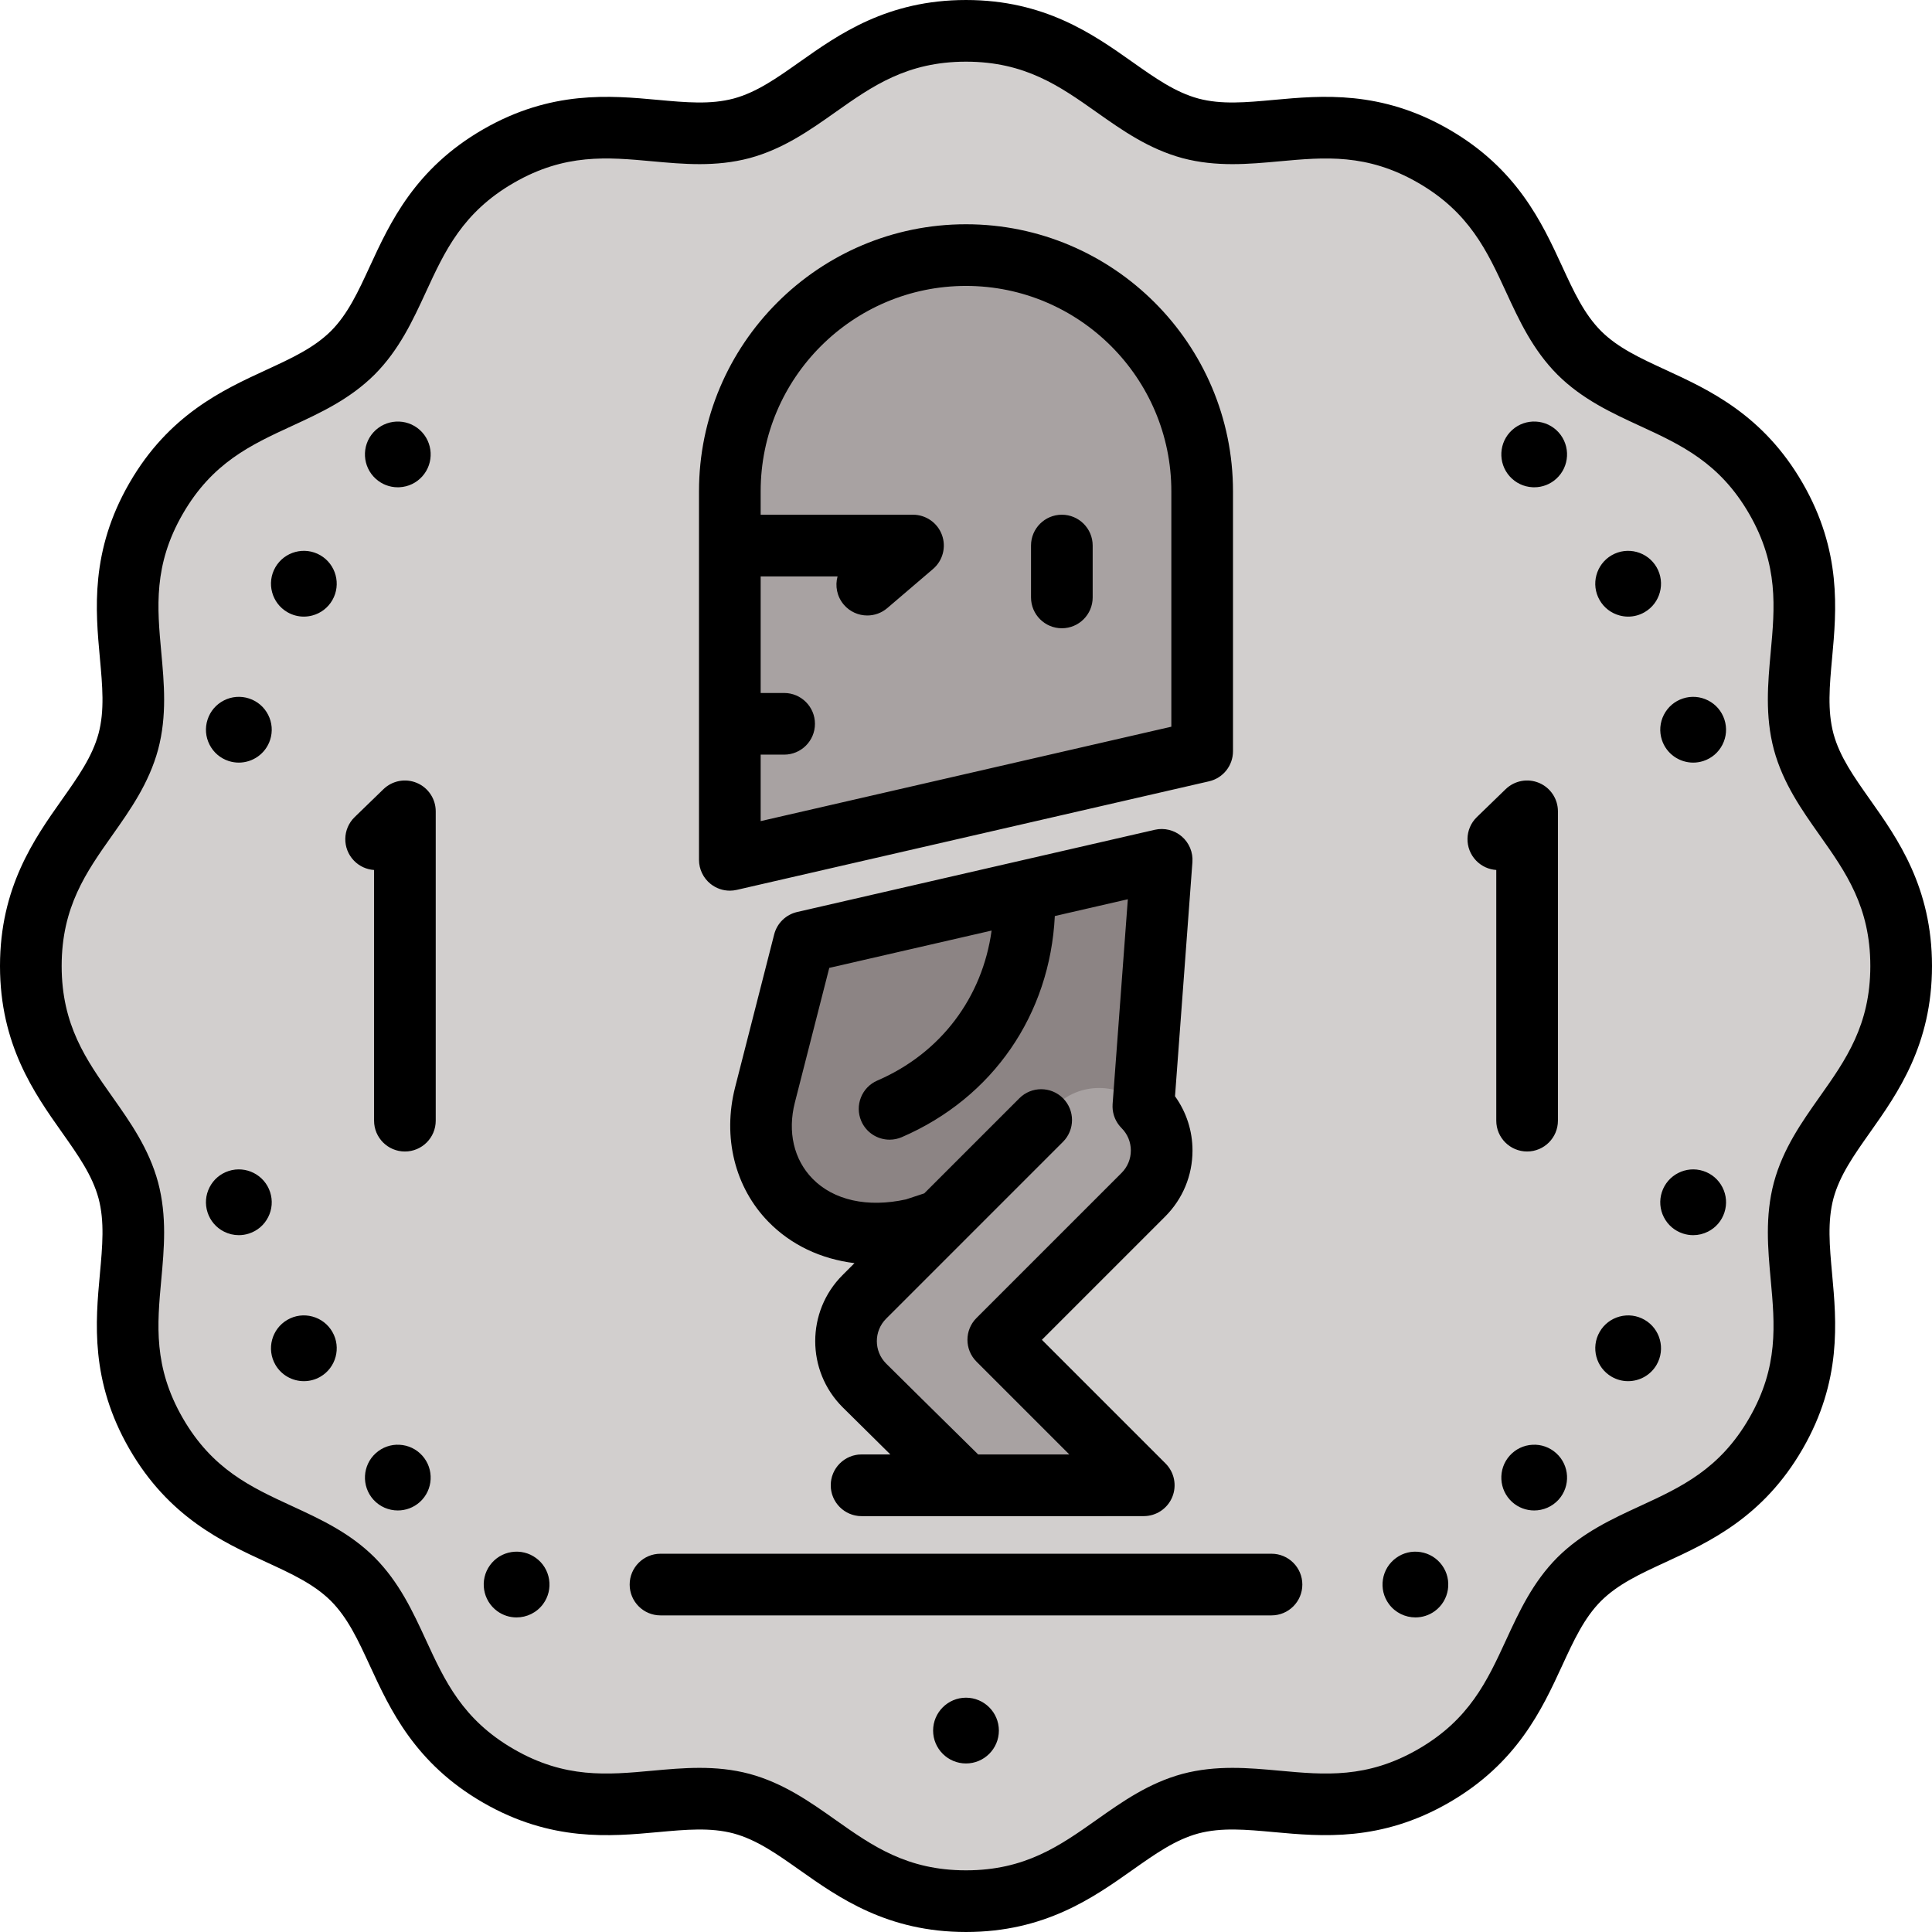
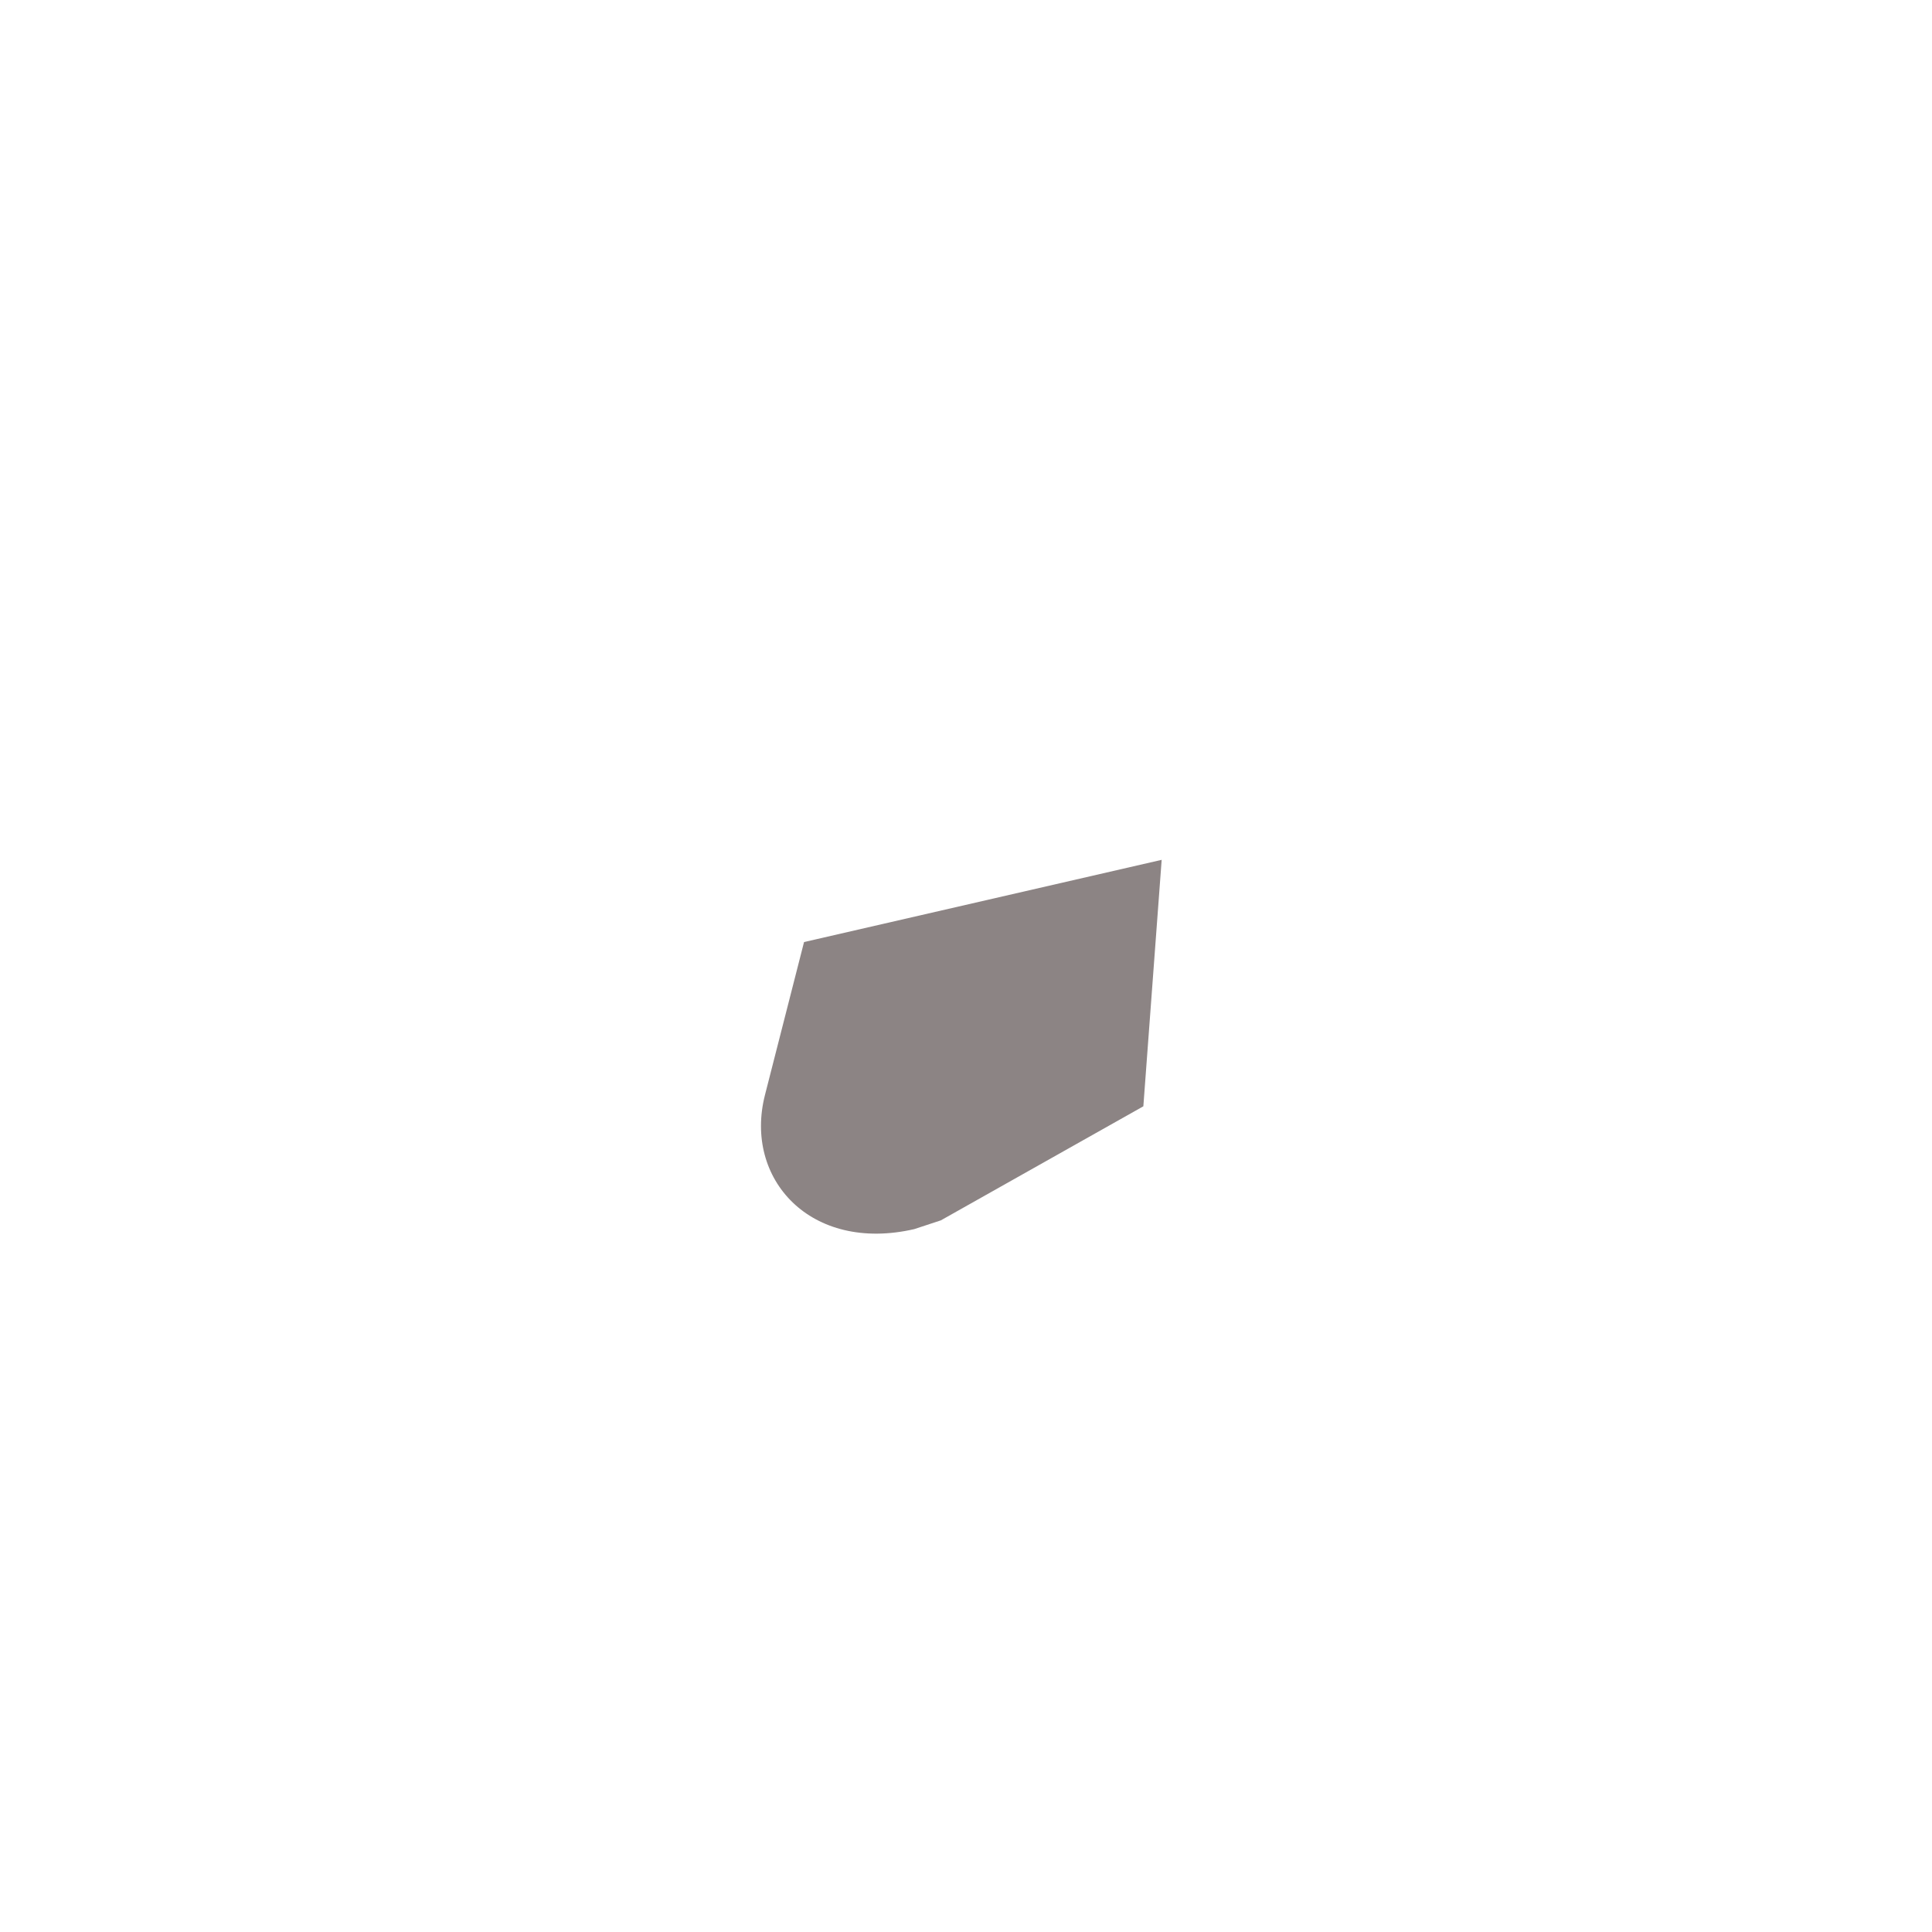
<svg xmlns="http://www.w3.org/2000/svg" height="800px" width="800px" version="1.1" id="Layer_1" viewBox="0 0 512 512" xml:space="preserve">
-   <path style="fill:#D2CFCE;" d="M477.988,315.482c5.274-19.449,25.841-29.659,25.841-59.482c0-29.823-20.568-40.032-25.841-59.482  c-5.158-19.48,7.55-38.605-7.362-64.432s-37.829-24.385-52.12-38.593c-14.207-14.291-12.764-37.208-38.592-52.119  c-25.828-14.912-44.952-2.204-64.432-7.362c-19.449-5.272-29.659-25.841-59.482-25.841s-40.032,20.568-59.482,25.841  c-19.48,5.158-38.605-7.55-64.432,7.362c-25.827,14.912-24.384,37.829-38.592,52.12c-14.291,14.207-37.208,12.765-52.12,38.592  s-2.204,44.952-7.362,64.432C28.738,215.968,8.17,226.178,8.17,256c0,29.822,20.568,40.032,25.841,59.482  c5.158,19.48-7.55,38.605,7.362,64.432s37.829,24.385,52.119,38.593c14.207,14.291,12.765,37.208,38.593,52.12  c25.828,14.911,44.952,2.203,64.432,7.362c19.451,5.273,29.66,25.84,59.482,25.84s40.032-20.568,59.482-25.841  c19.48-5.158,38.605,7.549,64.432-7.362c25.828-14.912,24.384-37.829,38.592-52.12c14.291-14.207,37.208-12.765,52.12-38.593  S472.83,334.962,477.988,315.482z" />
  <path style="fill:#8C8484;" d="M213.08,249.653c0,0-4.658,18.228-10.351,40.507c-5.693,22.28,12.103,41.882,39.547,35.573  l7.067-2.329L303,293.182l4.854-65.316L213.08,249.653z" />
  <g>
-     <path style="fill:#A8A2A2;" d="M255.999,67.602c-34.565,0-62.587,28.022-62.587,62.587v97.677l125.173-28.775v-68.902   C318.586,95.623,290.566,67.602,255.999,67.602z" />
-     <path style="fill:#A8A2A2;" d="M303,293.181c6.472,6.471,6.472,16.964,0,23.436l-38.443,38.442l32.779,32.779   c2.337,2.337,3.036,5.852,1.771,8.903c-1.265,3.053-4.244,5.044-7.548,5.044H228.33c-4.512,0-8.17-3.658-8.17-8.17   s3.658-8.17,8.17-8.17h19.26c-8.778-8.655-16.467-16.245-18.539-18.316c-6.471-6.472-6.471-16.965,0-23.435l46.872-46.872   l3.641-3.641C286.036,286.71,296.529,286.71,303,293.181z" />
-   </g>
-   <path d="M495.612,300.046C502.913,289.71,512,276.848,512,256s-9.087-33.71-16.388-44.046c-4.33-6.129-8.07-11.423-9.726-17.528  c-1.632-6.16-1.039-12.615-0.354-20.089c1.156-12.601,2.594-28.283-7.83-46.338c-10.424-18.055-24.724-24.65-36.216-29.951  c-6.815-3.144-12.701-5.857-17.186-10.316c-4.493-4.519-7.207-10.404-10.35-17.22c-5.3-11.492-11.896-25.793-29.951-36.217  c-18.055-10.423-33.736-8.986-46.339-7.83c-7.473,0.686-13.926,1.278-20.041-0.341c-6.151-1.668-11.445-5.408-17.575-9.738  C289.71,9.088,276.848,0.001,255.999,0.001s-33.709,9.086-44.045,16.387c-6.13,4.33-11.423,8.07-17.528,9.726  c-6.16,1.632-12.615,1.04-20.088,0.354c-12.601-1.155-28.284-2.594-46.339,7.83c-18.054,10.423-24.65,24.724-29.951,36.216  c-3.144,6.815-5.857,12.701-10.317,17.186c-4.519,4.493-10.404,7.207-17.219,10.35c-11.491,5.3-25.792,11.896-36.216,29.951  s-8.986,33.736-7.83,46.338c0.685,7.474,1.277,13.929-0.342,20.042c-1.668,6.151-5.408,11.445-9.738,17.574  C9.087,222.291,0,235.153,0,256s9.087,33.71,16.388,44.046c4.33,6.129,8.07,11.423,9.726,17.528  c1.632,6.16,1.039,12.615,0.354,20.089c-1.156,12.601-2.594,28.283,7.83,46.338c10.424,18.055,24.724,24.65,36.216,29.951  c6.815,3.143,12.701,5.858,17.186,10.316c4.494,4.52,7.207,10.406,10.351,17.221c5.3,11.491,11.896,25.792,29.951,36.216  s33.735,8.985,46.339,7.83c7.473-0.685,13.927-1.277,20.041,0.341c6.151,1.668,11.445,5.408,17.575,9.738  c10.334,7.3,23.196,16.386,44.043,16.386s33.709-9.086,44.045-16.387c6.13-4.33,11.423-8.07,17.528-9.726  c6.161-1.631,12.616-1.039,20.088-0.354c12.602,1.155,28.284,2.594,46.339-7.83c18.054-10.423,24.65-24.724,29.951-36.216  c3.144-6.815,5.858-12.701,10.316-17.186c4.519-4.493,10.404-7.207,17.22-10.35c11.492-5.3,25.793-11.896,36.216-29.951  c10.423-18.055,8.986-33.736,7.83-46.338c-0.684-7.463-1.275-13.909,0.346-20.061C487.549,311.459,491.286,306.169,495.612,300.046z   M482.266,290.618c-4.788,6.778-9.738,13.786-12.163,22.727c-0.004,0.015-0.009,0.031-0.012,0.046  c-2.372,8.956-1.588,17.501-0.83,25.763c1.089,11.888,2.12,23.116-5.709,36.675c-7.829,13.56-18.068,18.283-28.908,23.283  c-7.535,3.476-15.326,7.069-21.93,13.634c-6.532,6.57-10.125,14.362-13.601,21.896c-5,10.84-9.723,21.08-23.283,28.908  c-13.56,7.829-24.789,6.799-36.675,5.709c-8.263-0.757-16.806-1.541-25.809,0.842c-8.941,2.425-15.95,7.375-22.727,12.163  c-9.751,6.888-18.96,13.394-34.619,13.394s-24.867-6.506-34.617-13.394c-6.777-4.788-13.785-9.738-22.773-12.175  c-4.512-1.195-8.917-1.588-13.237-1.588c-4.255,0-8.425,0.382-12.527,0.758c-11.886,1.09-23.116,2.12-36.675-5.709  c-13.559-7.829-18.283-18.068-23.283-28.908c-3.475-7.535-7.07-15.326-13.636-21.931c-6.57-6.532-14.361-10.125-21.896-13.601  c-10.84-5-21.08-9.723-28.908-23.283c-7.829-13.559-6.799-24.787-5.709-36.675c0.758-8.263,1.541-16.808-0.842-25.81  c-2.425-8.941-7.375-15.949-12.163-22.727C22.846,280.868,16.34,271.658,16.34,256s6.506-24.867,13.394-34.617  c4.788-6.778,9.738-13.786,12.175-22.773c2.372-8.956,1.588-17.501,0.83-25.763c-1.089-11.888-2.12-23.116,5.709-36.675  c7.829-13.56,18.068-18.283,28.908-23.283c7.535-3.475,15.326-7.069,21.93-13.634c6.532-6.57,10.126-14.362,13.601-21.897  c5-10.84,9.723-21.079,23.283-28.908s24.791-6.798,36.675-5.709c8.264,0.757,16.807,1.543,25.809-0.842  c8.941-2.425,15.95-7.375,22.727-12.163c9.751-6.887,18.96-13.394,34.618-13.394s24.867,6.506,34.617,13.394  c6.777,4.788,13.785,9.738,22.773,12.175c8.956,2.372,17.499,1.588,25.763,0.83c11.888-1.089,23.116-2.119,36.675,5.709  c13.56,7.829,18.283,18.068,23.283,28.908c3.475,7.535,7.069,15.326,13.634,21.93c6.57,6.532,14.362,10.126,21.896,13.601  c10.84,5,21.08,9.723,28.908,23.283c7.829,13.559,6.799,24.787,5.709,36.675c-0.758,8.263-1.541,16.808,0.842,25.81  c2.425,8.941,7.375,15.949,12.163,22.727c6.888,9.75,13.394,18.959,13.394,34.617S489.154,280.868,482.266,290.618z M71.058,322.575  c-1.057,2.071-2.856,3.607-5.067,4.326c-0.886,0.289-1.796,0.431-2.704,0.431c-1.355,0-2.702-0.32-3.946-0.953  c-2.075-1.056-3.613-2.857-4.335-5.071c-0.721-2.216-0.535-4.579,0.524-6.654c1.057-2.072,2.856-3.609,5.069-4.329  c0.002,0,0.005-0.001,0.009-0.002c4.569-1.482,9.489,1.031,10.974,5.595C72.305,318.135,72.119,320.499,71.058,322.575z   M88.078,352.963c2.394,4.147,0.967,9.486-3.187,11.891c-1.373,0.793-2.872,1.169-4.352,1.169c-3.015,0-5.948-1.562-7.56-4.354  c-2.403-4.161-0.973-9.502,3.189-11.906c2.017-1.166,4.366-1.475,6.616-0.87C85.034,349.498,86.915,350.942,88.078,352.963z   M111.901,385.75c3.21,3.567,2.925,9.085-0.639,12.301c-1.669,1.499-3.758,2.236-5.838,2.236c-2.384,0-4.755-0.968-6.47-2.869  c-3.221-3.586-2.927-9.105,0.641-12.315c1.729-1.556,3.962-2.351,6.282-2.226C108.203,382.999,110.342,384.018,111.901,385.75z   M145.509,418.556c0.366,2.301-0.186,4.606-1.556,6.49c-1.704,2.343-4.367,3.588-7.064,3.588c-1.772,0-3.561-0.538-5.103-1.655  c-3.896-2.838-4.756-8.295-1.935-12.178c1.369-1.885,3.391-3.123,5.693-3.486c2.3-0.362,4.607,0.193,6.489,1.565  C143.903,414.236,145.144,416.256,145.509,418.556z M264.714,458.621c0,4.805-3.91,8.715-8.715,8.715s-8.715-3.91-8.715-8.715  s3.91-8.715,8.715-8.715S264.714,453.816,264.714,458.621z M413.061,397.403c-1.726,1.912-4.107,2.885-6.495,2.885  c-2.074,0-4.154-0.734-5.813-2.223c-0.004-0.004-0.01-0.009-0.015-0.014c-3.563-3.216-3.85-8.734-0.638-12.301  c1.558-1.731,3.698-2.751,6.024-2.872c2.331-0.131,4.561,0.672,6.29,2.233C415.974,388.314,416.268,393.831,413.061,397.403z   M439.022,361.669c-1.612,2.792-4.548,4.355-7.561,4.355c-1.477,0-2.974-0.376-4.343-1.167c-0.002-0.001-0.004-0.002-0.007-0.003  c-4.155-2.405-5.583-7.744-3.181-11.901c1.157-2.01,3.037-3.455,5.289-4.059c2.253-0.602,4.605-0.293,6.622,0.875  C439.994,352.168,441.425,357.509,439.022,361.669z M456.468,314.655c1.059,2.075,1.245,4.439,0.524,6.654  c-0.72,2.214-2.259,4.015-4.335,5.071c-1.243,0.633-2.588,0.953-3.945,0.953c-0.909,0-1.82-0.144-2.709-0.434  c-2.209-0.72-4.007-2.255-5.062-4.325c-1.06-2.076-1.246-4.44-0.525-6.657c1.485-4.564,6.408-7.076,10.974-5.595  C453.611,311.045,455.411,312.582,456.468,314.655z M55.532,197.346c-1.059-2.075-1.245-4.439-0.524-6.654  c0.72-2.214,2.259-4.015,4.335-5.071c2.075-1.057,4.44-1.242,6.653-0.52c2.206,0.718,4.006,2.254,5.062,4.325  c1.06,2.076,1.246,4.44,0.525,6.657c-1.196,3.677-4.622,6.02-8.295,6.02c-0.888,0-1.79-0.136-2.679-0.425  c-0.002-0.001-0.005-0.002-0.009-0.002C58.389,200.956,56.589,199.419,55.532,197.346z M72.978,150.332  c2.404-4.16,7.744-5.593,11.906-3.189c4.161,2.409,5.588,7.748,3.187,11.906c-1.157,2.01-3.037,3.455-5.289,4.059  c-0.752,0.202-1.514,0.301-2.271,0.301c-1.51,0-3-0.395-4.343-1.172C72.006,159.834,70.575,154.492,72.978,150.332z M98.939,114.598  c3.225-3.573,8.74-3.865,12.308-0.661c3.579,3.229,3.865,8.748,0.654,12.315c-1.558,1.731-3.698,2.751-6.024,2.872  c-0.155,0.009-0.309,0.012-0.463,0.012c-2.156,0-4.206-0.785-5.819-2.238C96.026,123.688,95.732,118.17,98.939,114.598z   M400.099,126.251c-3.21-3.567-2.925-9.085,0.639-12.301c0.004-0.004,0.01-0.01,0.015-0.014c3.567-3.203,9.083-2.913,12.293,0.646  c3.221,3.586,2.927,9.105-0.641,12.315c-1.607,1.451-3.66,2.238-5.819,2.238c-0.155,0-0.308-0.003-0.463-0.012  C403.797,129.002,401.658,127.983,400.099,126.251z M423.922,159.038c-2.394-4.147-0.967-9.486,3.187-11.891  c0.002-0.001,0.004-0.002,0.007-0.003c4.161-2.403,9.501-0.974,11.906,3.189c2.403,4.161,0.973,9.502-3.189,11.906  c-1.34,0.776-2.831,1.172-4.342,1.172c-0.758,0-1.521-0.1-2.272-0.302C426.966,162.504,425.085,161.059,423.922,159.038z   M456.992,190.692c0.721,2.216,0.535,4.579-0.524,6.654c-1.057,2.072-2.856,3.609-5.069,4.329c-0.891,0.29-1.796,0.427-2.686,0.427  c-3.677,0-7.102-2.343-8.297-6.019c-0.721-2.217-0.535-4.581,0.525-6.657c1.056-2.069,2.854-3.605,5.062-4.325  c2.214-0.722,4.577-0.538,6.653,0.52C454.732,186.676,456.272,188.478,456.992,190.692z M382.148,414.801  c2.821,3.88,1.961,9.339-1.918,12.166c-1.55,1.123-3.345,1.665-5.124,1.665c-2.698,0-5.356-1.244-7.057-3.584  c-0.001-0.001-0.001-0.002-0.002-0.002c-1.369-1.885-1.922-4.19-1.556-6.49c0.365-2.301,1.606-4.32,3.491-5.688  c1.866-1.362,4.17-1.915,6.473-1.553C378.757,411.679,380.778,412.917,382.148,414.801z M316.024,304.899  c0-5.237-1.638-10.209-4.633-14.38l4.611-62.048c0.192-2.588-0.856-5.113-2.826-6.804c-1.968-1.692-4.625-2.346-7.153-1.765  L211.25,241.69c-2.98,0.685-5.329,2.977-6.085,5.94l-10.351,40.508c-3.374,13.204-0.081,26.526,8.811,35.635  c5.999,6.147,13.903,9.872,22.822,10.974l-3.17,3.17c-9.646,9.646-9.646,25.343,0,34.99c1.632,1.632,6.672,6.611,12.68,12.54h-7.624  c-4.512,0-8.17,3.658-8.17,8.17c0,4.512,3.658,8.17,8.17,8.17h74.776c3.305,0,6.283-1.99,7.548-5.044  c1.265-3.053,0.565-6.567-1.771-8.903l-32.776-32.774l32.67-32.67C313.45,317.721,316.024,311.508,316.024,304.899z   M297.223,310.839l-38.447,38.447c-3.191,3.191-3.191,8.364,0,11.554l24.605,24.605h-24.153  c-10.17-10.024-21.781-21.476-24.398-24.093c-3.276-3.276-3.276-8.606,0-11.882l46.872-46.872c3.191-3.191,3.191-8.364,0-11.554  c-3.191-3.191-8.364-3.191-11.554,0l-25.208,25.208l-4.845,1.597c-10.158,2.243-19.173,0.249-24.776-5.491  c-4.95-5.071-6.653-12.425-4.672-20.176l9.119-35.683l43.019-9.889c-2.439,17.734-13.456,32.48-30.277,39.744  c-4.143,1.789-6.05,6.597-4.262,10.74c1.333,3.087,4.342,4.933,7.505,4.933c1.081,0,2.18-0.216,3.235-0.672  c24.176-10.44,39.263-32.518,40.551-58.597l19.349-4.448l-4.033,54.264c-0.007,0.092-0.002,0.181-0.007,0.272  c-0.007,0.148-0.013,0.296-0.011,0.446c0.001,0.135,0.011,0.269,0.02,0.403c0.009,0.129,0.016,0.257,0.029,0.386  c0.016,0.144,0.039,0.285,0.062,0.427c0.02,0.12,0.039,0.239,0.064,0.357c0.029,0.139,0.065,0.278,0.101,0.415  c0.032,0.121,0.064,0.241,0.102,0.359c0.041,0.13,0.086,0.255,0.134,0.382c0.046,0.125,0.094,0.249,0.147,0.374  c0.049,0.114,0.104,0.227,0.158,0.34c0.062,0.127,0.125,0.255,0.195,0.381c0.059,0.107,0.121,0.209,0.184,0.313  c0.075,0.122,0.15,0.245,0.232,0.364c0.072,0.106,0.15,0.207,0.227,0.309c0.082,0.108,0.163,0.217,0.252,0.321  c0.094,0.112,0.194,0.219,0.294,0.325c0.064,0.069,0.12,0.141,0.186,0.206c1.587,1.586,2.461,3.696,2.461,5.94  C299.685,307.139,298.809,309.252,297.223,310.839z M188.324,234.257c1.46,1.162,3.258,1.779,5.088,1.779  c0.611,0,1.224-0.069,1.83-0.207l125.173-28.775c3.71-0.853,6.34-4.156,6.34-7.963v-68.902c0-39.015-31.742-70.757-70.757-70.757  s-70.757,31.742-70.757,70.757v97.677C185.243,230.354,186.377,232.707,188.324,234.257z M255.999,75.772  c30.005,0,54.417,24.411,54.417,54.417v62.396l-108.832,25.019v-17.618h6.218c4.512,0,8.17-3.658,8.17-8.17  c0-4.512-3.658-8.17-8.17-8.17h-6.218v-30.899h20.38c-0.703,2.531-0.173,5.354,1.661,7.5c1.616,1.89,3.908,2.861,6.214,2.861  c1.878,0,3.766-0.644,5.305-1.96l12.12-10.362c2.6-2.223,3.54-5.83,2.355-9.04c-1.184-3.209-4.244-5.34-7.665-5.34h-40.372v-6.218  C201.584,100.183,225.995,75.772,255.999,75.772z M273.23,158.325v-13.749c0-4.512,3.658-8.17,8.17-8.17s8.17,3.658,8.17,8.17  v13.749c0,4.512-3.658,8.17-8.17,8.17C276.888,166.495,273.23,162.837,273.23,158.325z M115.472,215.012v81.979  c0,4.513-3.658,8.17-8.17,8.17s-8.17-3.657-8.17-8.17v-66.436c-1.948-0.13-3.856-0.953-5.323-2.466  c-3.14-3.24-3.06-8.412,0.181-11.553l7.626-7.391c2.356-2.283,5.85-2.938,8.872-1.657  C113.509,208.768,115.472,211.73,115.472,215.012z M396.527,296.989v-66.436c-1.948-0.13-3.856-0.953-5.323-2.466  c-3.14-3.24-3.06-8.412,0.181-11.553l7.626-7.391c2.356-2.283,5.85-2.938,8.872-1.657c3.021,1.279,4.985,4.242,4.985,7.523v81.979  c0,4.513-3.658,8.17-8.17,8.17S396.527,301.503,396.527,296.989z M345.132,419.925c0,4.512-3.658,8.17-8.17,8.17H175.038  c-4.512,0-8.17-3.658-8.17-8.17c0-4.512,3.658-8.17,8.17-8.17h161.925C341.474,411.754,345.132,415.411,345.132,419.925z" />
+     </g>
</svg>